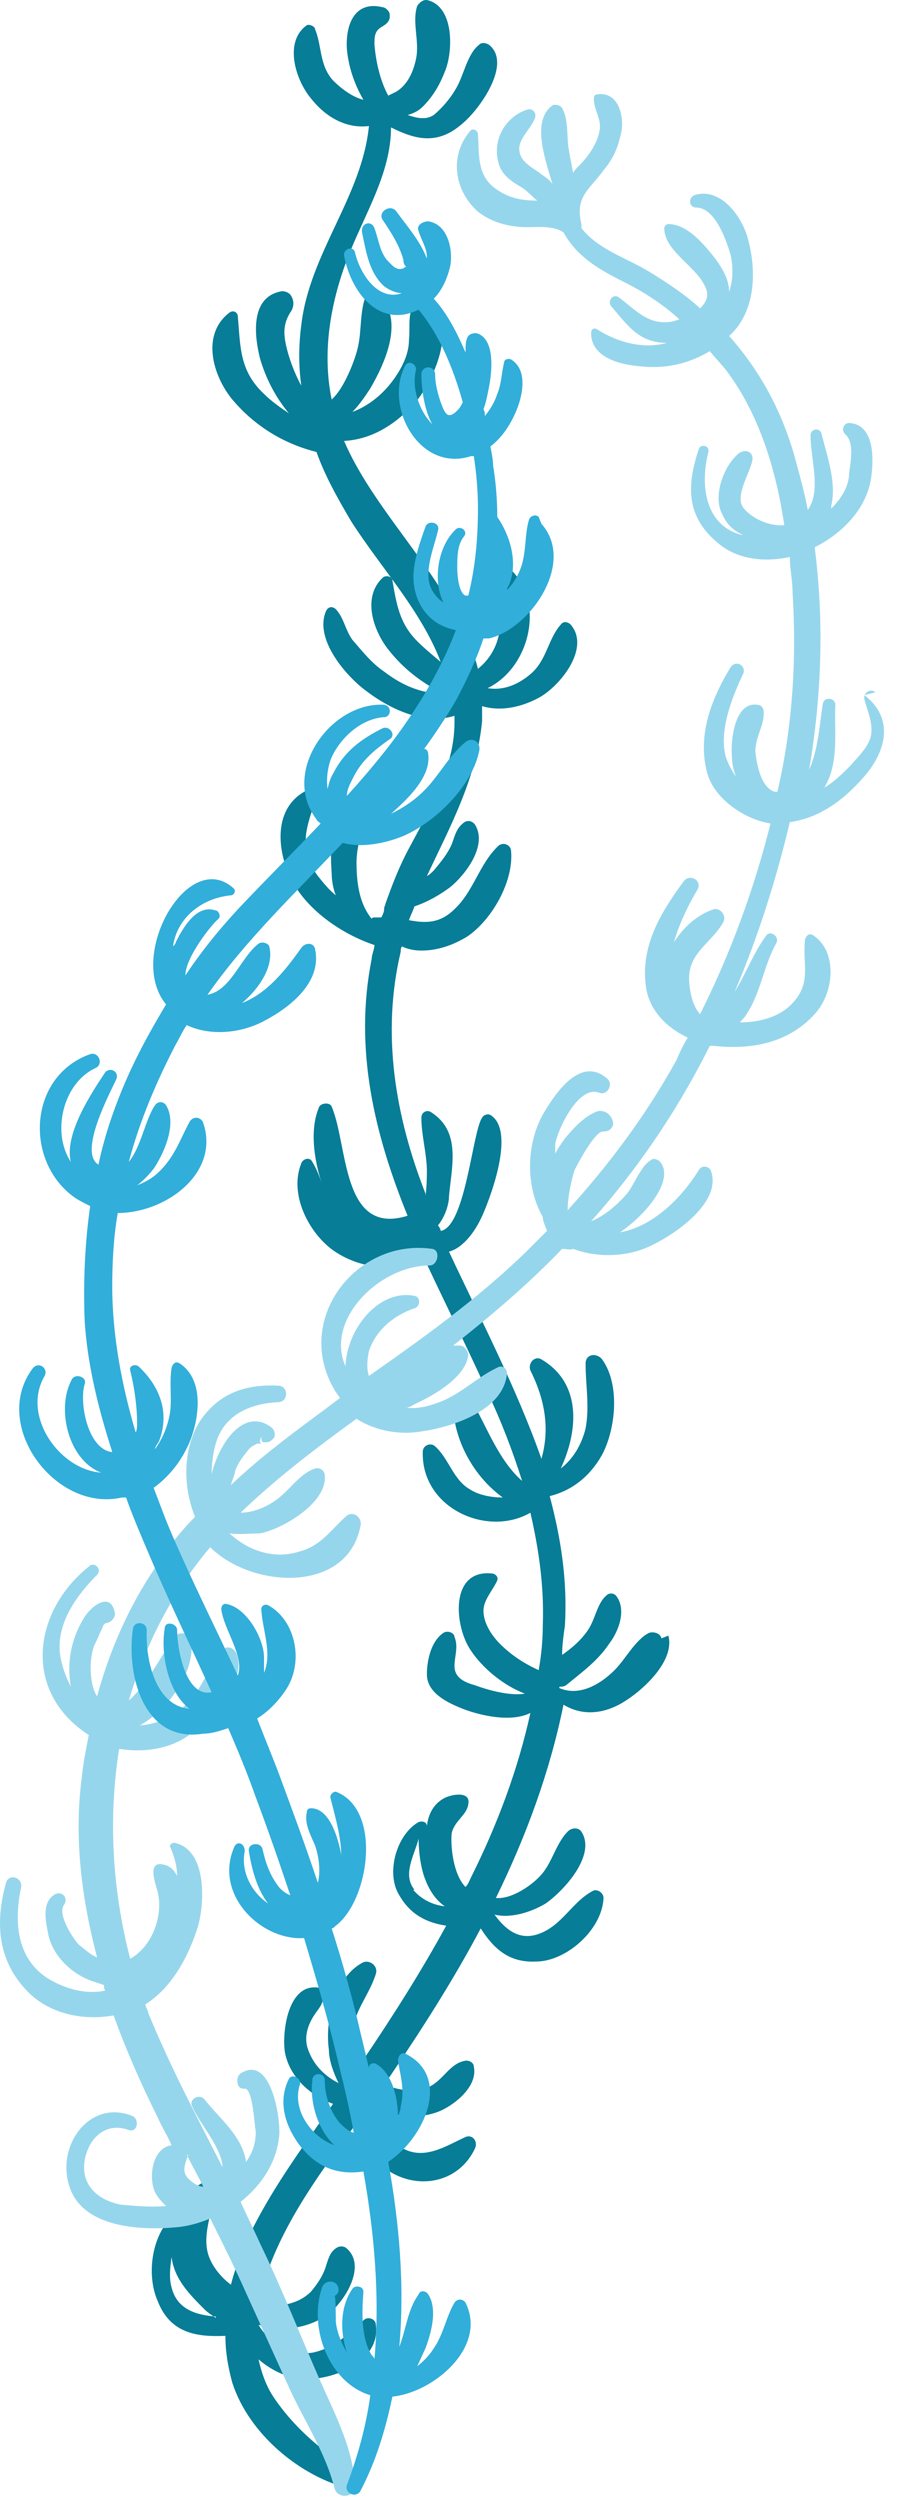
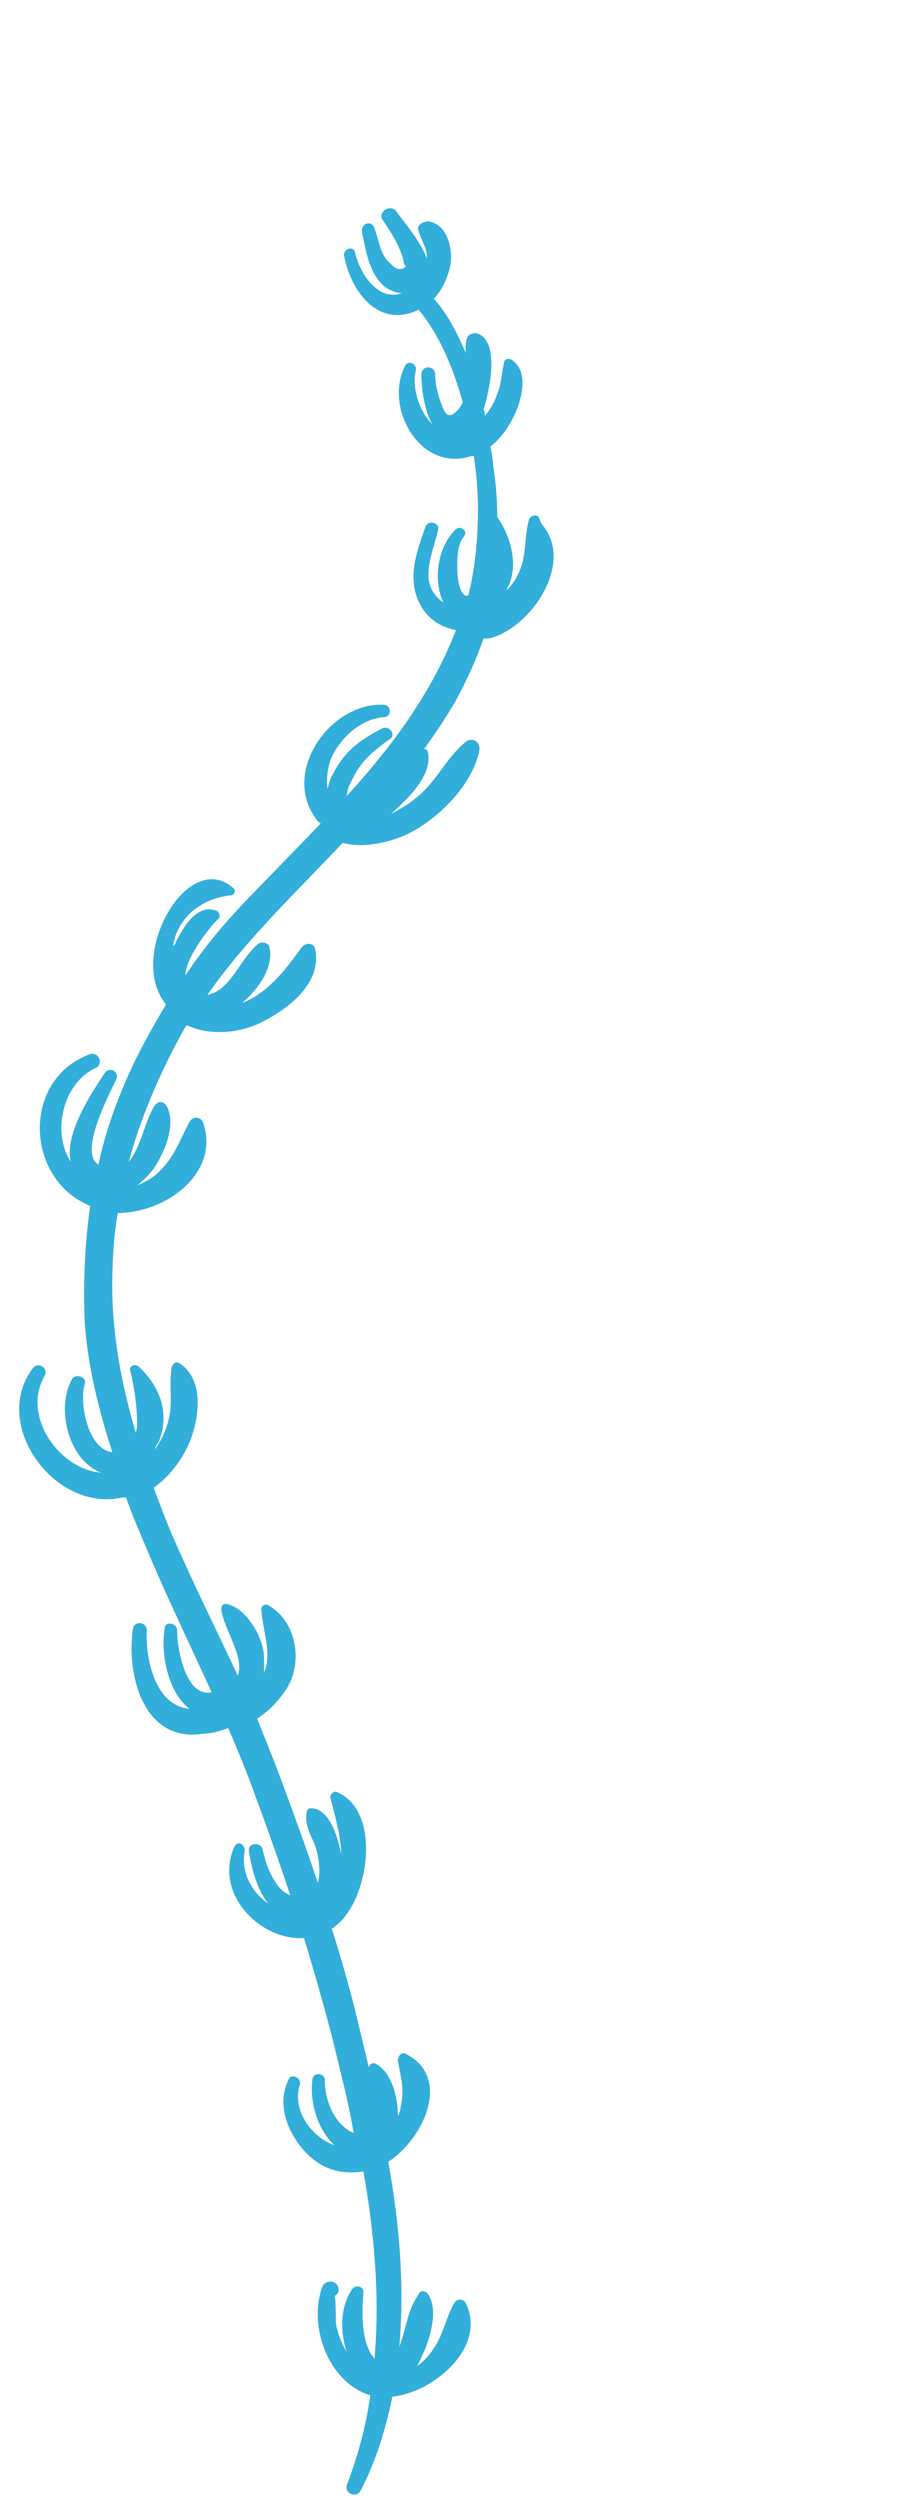
<svg xmlns="http://www.w3.org/2000/svg" width="65" height="181" viewBox="0 0 65 181" fill="none">
-   <path fill-rule="evenodd" clip-rule="evenodd" d="M47.934 118.626C47.834 118.226 47.334 118.126 47.034 118.226C46.034 118.726 45.334 120.126 44.534 120.926C43.434 122.026 41.934 122.826 40.534 122.226C40.534 122.226 40.534 122.226 40.534 122.126C40.734 122.126 40.934 122.126 41.134 121.926C42.234 121.026 43.334 120.226 44.134 119.026C44.834 118.126 45.434 116.526 44.634 115.526C44.434 115.326 44.134 115.326 43.934 115.526C43.234 116.126 43.134 117.326 42.534 118.126C42.034 118.826 41.434 119.326 40.734 119.826C40.734 119.126 40.834 118.426 40.934 117.726C41.134 114.426 40.634 111.326 39.834 108.326C41.434 107.926 42.734 106.926 43.634 105.326C44.634 103.426 44.934 100.226 43.634 98.426C43.234 97.926 42.434 98.026 42.434 98.726C42.434 100.326 42.734 101.826 42.434 103.426C42.134 104.626 41.534 105.626 40.634 106.326C41.934 103.526 42.134 100.126 39.234 98.426C38.734 98.126 38.234 98.726 38.434 99.226C39.534 101.426 39.834 103.526 39.234 105.626C37.434 100.526 34.834 95.526 32.534 90.626C33.634 90.326 34.534 89.026 35.034 87.826C35.634 86.426 37.334 81.826 35.534 80.726C35.334 80.626 35.034 80.726 34.934 80.926C34.234 81.926 33.734 88.826 31.934 89.126C31.934 89.026 31.834 88.826 31.734 88.726C32.234 88.126 32.534 87.226 32.534 86.626C32.734 84.426 33.434 81.926 31.234 80.526C30.934 80.326 30.534 80.526 30.534 80.926C30.534 82.226 30.934 83.526 30.934 84.826C30.934 85.026 30.934 85.826 30.834 86.626V86.426C28.634 80.826 27.634 74.826 29.034 68.926C29.034 68.826 29.034 68.626 29.134 68.526C29.534 68.726 30.034 68.826 30.534 68.826C31.734 68.826 32.834 68.426 33.834 67.826C35.634 66.626 37.234 63.826 37.034 61.626C37.034 61.226 36.534 60.926 36.134 61.226C34.734 62.526 34.334 64.526 32.934 65.826C31.834 66.926 30.734 66.826 29.634 66.626C29.734 66.326 29.934 65.926 30.034 65.626C30.934 65.326 31.834 64.826 32.634 64.226C33.734 63.326 35.334 61.226 34.434 59.726C34.234 59.426 33.834 59.326 33.534 59.626C33.034 60.026 32.934 60.626 32.734 61.126C32.434 61.826 31.934 62.426 31.434 63.026C31.234 63.226 31.134 63.326 30.934 63.426C32.634 59.826 34.534 56.326 34.934 52.226C34.934 51.826 34.934 51.526 34.934 51.126C36.234 51.526 37.734 51.226 39.034 50.526C40.534 49.726 42.734 47.026 41.434 45.326C41.234 45.026 40.834 44.926 40.634 45.226C39.734 46.226 39.634 47.726 38.534 48.726C37.634 49.526 36.534 50.026 35.334 49.826C38.634 48.226 39.734 42.826 36.234 40.626C35.734 40.326 35.034 40.826 35.234 41.426C35.634 42.726 36.234 43.826 36.234 45.126C36.234 46.426 35.634 47.626 34.634 48.426C33.134 42.426 27.334 37.526 24.934 31.926C26.834 31.826 28.534 30.826 29.934 29.326C31.334 27.826 33.434 23.326 30.834 21.926C30.534 21.726 30.134 21.926 29.934 22.126C29.534 22.926 29.734 23.726 29.634 24.626C29.634 25.726 29.034 26.826 28.334 27.726C27.634 28.626 26.634 29.426 25.534 29.826C26.034 29.326 26.434 28.726 26.834 28.126C27.934 26.226 29.334 23.126 27.434 21.326C27.134 21.026 26.534 21.126 26.434 21.626C26.034 22.926 26.234 24.226 25.834 25.526C25.634 26.226 24.934 28.126 24.034 28.926C23.334 25.526 23.934 22.026 25.134 18.826C26.334 15.626 28.334 12.626 28.334 9.226C30.134 10.126 31.734 10.526 33.534 8.926C34.734 7.926 37.034 4.726 35.534 3.326C35.334 3.126 34.934 3.026 34.734 3.226C33.834 3.926 33.634 5.426 33.034 6.426C32.634 7.126 32.034 7.826 31.434 8.326C30.834 8.726 30.134 8.526 29.534 8.326C29.934 8.226 30.334 8.026 30.634 7.726C31.434 6.926 31.934 6.026 32.334 4.926C32.834 3.426 32.834 0.526 31.034 0.026C30.734 -0.074 30.434 0.126 30.234 0.426C29.834 1.626 30.434 3.026 30.134 4.326C29.934 5.226 29.534 6.126 28.734 6.626C28.534 6.726 28.334 6.826 28.134 6.926C27.534 5.826 27.234 4.426 27.134 3.226C27.134 2.726 27.134 2.326 27.534 2.026C27.834 1.826 28.334 1.626 28.234 1.026C28.234 0.826 27.934 0.526 27.734 0.526C25.734 0.026 25.034 1.726 25.134 3.526C25.234 4.726 25.634 6.026 26.334 7.226C25.534 7.026 24.734 6.426 24.134 5.826C23.134 4.726 23.334 3.326 22.834 2.126C22.834 1.926 22.434 1.726 22.234 1.826C20.534 3.026 21.434 5.826 22.534 7.126C23.634 8.526 25.134 9.326 26.734 9.126C26.234 14.226 22.434 18.326 21.834 23.526C21.634 25.026 21.634 26.526 21.834 27.926C21.334 27.026 20.934 25.926 20.734 25.026C20.534 24.126 20.534 23.426 21.034 22.626C21.334 22.226 21.334 21.726 21.034 21.326C20.834 21.126 20.534 21.026 20.234 21.126C18.134 21.626 18.434 24.326 18.834 25.926C19.234 27.326 19.934 28.726 20.934 29.926C20.334 29.526 19.634 29.026 19.134 28.526C17.334 26.826 17.434 25.126 17.234 22.926C17.234 22.626 16.934 22.426 16.634 22.626C14.534 24.226 15.434 27.226 16.834 28.926C18.434 30.826 20.534 32.126 22.934 32.726C23.534 34.426 24.434 36.026 25.434 37.726C27.534 41.026 30.534 44.226 31.934 47.926C31.334 47.426 30.734 46.926 30.234 46.426C28.934 45.126 28.734 43.726 28.434 42.026C28.434 41.726 27.934 41.626 27.734 41.826C26.234 43.226 27.034 45.626 28.134 47.026C29.234 48.426 30.534 49.426 32.134 50.226C30.534 50.226 29.134 49.626 27.834 48.626C26.934 48.026 26.234 47.126 25.534 46.326C25.034 45.626 24.934 44.826 24.434 44.226C24.234 43.926 23.834 43.826 23.634 44.226C22.734 46.226 25.034 48.926 26.534 50.026C28.234 51.326 30.734 52.526 32.934 51.826C32.934 52.026 32.934 52.126 32.934 52.326C32.934 55.526 31.134 58.626 29.634 61.426C28.934 62.726 28.434 64.026 27.934 65.426C27.934 65.526 27.834 65.626 27.834 65.826C27.834 66.026 27.734 66.226 27.634 66.426C27.434 66.426 27.334 66.426 27.134 66.426C27.134 66.426 26.934 66.426 26.934 66.526C26.034 65.426 25.834 63.926 25.834 62.426C25.834 61.126 26.434 59.826 26.134 58.526C26.134 58.226 25.734 58.126 25.434 58.226C23.834 59.026 23.934 61.726 24.034 63.226C24.034 63.726 24.134 64.326 24.334 64.826C23.834 64.426 23.434 63.926 23.034 63.426C21.534 61.426 22.234 59.826 22.934 57.726C23.034 57.326 22.634 57.026 22.234 57.226C19.834 58.426 20.034 61.426 21.034 63.526C22.134 65.826 24.734 67.626 27.134 68.426C27.134 68.726 26.934 69.126 26.934 69.426C25.634 75.926 27.134 82.126 29.534 88.026C24.734 89.526 25.234 82.926 24.034 80.126C23.934 79.826 23.334 79.826 23.134 80.126C22.434 81.726 22.734 83.926 23.334 85.726C23.134 85.126 22.934 84.626 22.634 84.126C22.434 83.726 21.934 83.926 21.834 84.226C20.934 86.426 22.334 89.226 24.134 90.526C26.134 91.926 28.534 92.026 30.834 91.326C32.334 94.526 33.934 97.726 35.334 100.826C36.334 102.926 37.134 105.026 37.834 107.226C36.134 105.726 35.334 103.426 34.134 101.326C33.834 100.726 32.834 101.026 32.834 101.626C32.834 104.226 34.334 106.926 36.434 108.426C35.534 108.426 34.634 108.226 34.034 107.826C32.834 107.126 32.534 105.626 31.534 104.726C31.234 104.426 30.634 104.626 30.634 105.126C30.534 109.226 35.334 111.326 38.434 109.526C39.034 112.126 39.434 114.826 39.334 117.626C39.334 118.726 39.234 119.826 39.034 120.926C37.934 120.426 37.034 119.826 36.234 119.026C35.634 118.426 35.034 117.526 35.034 116.626C35.034 115.826 35.734 115.126 36.034 114.426C36.134 114.126 35.834 113.926 35.634 113.926C32.534 113.626 32.934 117.826 34.134 119.526C34.934 120.726 36.434 122.026 38.034 122.626C36.934 122.826 35.234 122.326 34.434 122.026C33.734 121.826 32.934 121.526 32.934 120.626C32.934 119.926 33.234 119.226 32.934 118.526C32.934 118.226 32.434 118.026 32.134 118.226C31.234 118.826 30.934 120.226 30.934 121.226C30.934 122.626 32.534 123.326 33.534 123.726C34.834 124.226 37.034 124.726 38.434 124.026C37.534 128.126 36.034 132.126 34.134 135.926C34.034 136.126 33.934 136.426 33.734 136.626C32.834 135.726 32.634 133.626 32.734 132.726C32.934 131.826 33.834 131.426 33.934 130.626C34.134 129.626 32.634 129.926 32.134 130.226C31.434 130.626 31.034 131.326 30.934 132.226C30.934 131.926 30.634 131.826 30.334 131.926C28.734 132.826 27.934 135.626 28.934 137.226C29.734 138.626 30.934 139.226 32.334 139.426C30.534 142.726 28.434 146.026 26.334 149.126C26.234 149.326 26.034 149.526 25.934 149.726C25.634 148.926 25.534 148.126 25.534 147.426C25.534 145.726 26.734 144.526 27.234 142.926C27.434 142.326 26.734 141.826 26.234 142.126C24.234 143.226 23.534 146.326 23.834 148.426C23.834 149.126 24.134 150.026 24.534 150.826C23.534 150.326 22.734 149.526 22.334 148.426C22.034 147.626 22.234 146.826 22.634 146.126C23.034 145.426 23.434 145.226 23.434 144.426C23.434 144.226 23.334 144.026 23.134 143.926C20.934 143.526 20.434 146.926 20.634 148.526C20.934 150.326 22.434 151.726 24.134 152.326C22.234 155.026 20.234 157.726 18.634 160.726C17.834 162.226 17.134 163.826 16.734 165.426C15.934 164.826 15.234 163.926 15.034 163.026C14.834 162.126 15.034 161.226 15.234 160.326C15.434 159.526 16.034 159.726 16.634 159.326C16.734 159.326 16.934 159.026 16.834 158.926C16.634 157.426 14.834 157.626 14.034 158.526C13.534 159.126 13.234 159.826 13.134 160.626C12.934 160.326 12.534 160.326 12.334 160.626C10.934 162.126 10.634 164.826 11.434 166.626C12.334 168.926 14.234 169.226 16.334 169.126C16.334 170.326 16.534 171.426 16.834 172.526C18.034 176.226 21.734 179.326 25.434 180.226C26.134 180.426 26.534 179.426 25.934 179.026C23.534 177.726 21.234 175.726 19.734 173.426C19.234 172.626 18.934 171.726 18.734 170.826C19.534 171.526 20.534 172.026 21.534 172.226C23.734 172.526 27.634 171.126 27.234 168.326C27.234 167.926 26.734 167.726 26.434 167.926C25.234 168.926 24.434 169.926 22.734 170.326C21.234 170.626 19.534 169.726 18.734 168.326C20.334 168.826 22.134 168.626 23.534 167.726C24.834 166.926 26.734 164.026 25.034 162.726C24.834 162.626 24.634 162.626 24.434 162.726C23.934 163.026 23.834 163.426 23.634 164.026C23.434 164.726 23.034 165.326 22.534 165.926C21.634 166.826 20.334 167.026 19.134 166.926C19.134 166.726 19.034 166.626 18.834 166.426C18.934 165.826 19.134 165.226 19.334 164.626C20.734 160.626 23.334 157.126 25.834 153.726C26.134 155.026 26.834 156.226 27.934 157.026C30.134 158.626 33.234 158.126 34.434 155.526C34.634 155.026 34.234 154.526 33.734 154.726C32.234 155.426 30.734 156.426 29.134 155.526C28.134 154.926 27.534 153.826 27.234 152.726C27.234 152.726 27.434 152.826 27.534 152.826C28.934 153.326 30.534 153.426 31.934 152.826C33.034 152.326 34.634 151.026 34.334 149.626C34.334 149.326 33.934 149.126 33.634 149.226C32.634 149.426 32.134 150.526 31.234 151.026C30.234 151.626 29.034 151.326 28.034 151.026C27.934 151.026 27.834 151.026 27.734 151.026C27.934 150.726 28.134 150.526 28.334 150.226C30.634 146.826 32.934 143.226 34.834 139.626C35.734 141.026 36.834 142.126 38.834 142.026C41.034 142.026 43.634 139.726 43.734 137.426C43.734 137.026 43.234 136.726 42.934 136.926C41.434 137.726 40.734 139.426 39.034 140.026C37.634 140.526 36.634 139.726 35.834 138.626C37.034 138.926 38.534 138.426 39.534 137.826C40.834 136.926 43.234 134.326 42.134 132.626C41.934 132.326 41.534 132.326 41.234 132.526C40.334 133.326 40.034 134.826 39.234 135.726C38.634 136.426 37.134 137.526 35.934 137.426C38.134 132.926 39.834 128.326 40.834 123.426C42.134 124.226 43.634 124.126 45.034 123.326C46.434 122.526 48.934 120.326 48.434 118.426L47.934 118.626ZM15.634 167.726C14.234 167.626 12.834 167.226 12.434 165.626C12.234 164.926 12.334 164.126 12.434 163.426C12.634 165.026 13.734 166.126 14.834 167.226C15.034 167.426 15.334 167.626 15.634 167.826V167.726ZM30.034 136.826C29.134 135.726 30.034 134.326 30.334 133.126C30.334 134.226 30.534 135.426 30.834 136.126C31.134 136.926 31.634 137.626 32.234 138.026C31.334 137.926 30.534 137.526 29.934 136.826H30.034Z" fill="#077D97" />
-   <path fill-rule="evenodd" clip-rule="evenodd" d="M63.434 50.126C63.134 49.826 62.534 50.126 62.634 50.626C62.834 51.426 63.234 52.226 63.134 53.126C63.034 54.026 62.134 54.826 61.634 55.426C61.034 56.026 60.434 56.626 59.734 57.026C60.834 55.226 60.434 52.926 60.534 51.026C60.534 50.526 59.734 50.426 59.634 50.926C59.434 51.926 59.334 54.226 58.634 55.726C59.534 50.426 59.734 45.026 59.034 39.626C61.034 38.626 62.834 36.826 63.134 34.526C63.334 33.126 63.334 30.726 61.534 30.626C61.134 30.626 60.934 31.126 61.234 31.426C61.934 32.026 61.634 33.426 61.534 34.226C61.534 35.226 60.934 36.126 60.234 36.826C60.234 36.826 60.234 36.726 60.234 36.626C60.634 34.926 59.934 33.026 59.534 31.426C59.434 30.926 58.734 31.026 58.734 31.526C58.734 33.226 59.534 35.526 58.534 36.926C58.334 35.826 58.034 34.726 57.734 33.626C56.834 30.126 55.234 27.026 52.834 24.326C54.734 22.626 54.834 19.726 54.234 17.426C53.834 15.726 52.234 13.526 50.334 14.126C49.834 14.326 49.934 15.026 50.434 15.026C51.834 15.026 52.634 17.426 52.934 18.426C53.134 19.326 53.134 20.226 52.834 21.126C52.834 20.226 52.334 19.426 51.834 18.726C51.034 17.726 49.834 16.226 48.434 16.226C48.234 16.226 48.134 16.426 48.134 16.526C48.134 18.126 50.334 19.226 51.034 20.626C51.434 21.326 51.234 21.826 50.734 22.326C49.634 21.326 48.434 20.526 47.134 19.726C45.334 18.626 43.434 18.126 42.134 16.526C42.134 16.526 42.134 16.326 42.134 16.226C41.634 14.226 42.734 13.726 43.734 12.326C44.334 11.626 44.734 10.826 44.934 9.926C45.334 8.726 44.934 6.626 43.334 6.826C43.134 6.826 43.034 6.926 43.034 7.126C43.034 8.026 43.634 8.626 43.434 9.526C43.234 10.526 42.534 11.426 41.934 12.026C41.734 12.226 41.634 12.326 41.534 12.526C41.434 12.026 41.334 11.526 41.234 10.926C41.034 9.926 41.234 8.726 40.734 7.826C40.634 7.626 40.234 7.526 40.034 7.626C38.534 8.726 39.434 11.326 40.034 13.326C39.834 13.026 39.534 12.826 39.234 12.626C38.634 12.126 37.534 11.726 37.634 10.626C37.734 9.926 38.434 9.326 38.734 8.626C38.934 8.226 38.634 7.826 38.234 7.926C36.634 8.426 35.634 10.126 36.134 11.826C36.334 12.626 37.034 13.126 37.734 13.526C38.234 13.826 38.534 14.226 38.934 14.526C37.734 14.526 36.734 14.326 35.734 13.526C34.534 12.526 34.734 11.026 34.634 9.726C34.634 9.426 34.234 9.226 34.034 9.526C32.534 11.326 32.934 13.826 34.634 15.326C35.534 16.026 36.534 16.326 37.634 16.426C38.634 16.526 39.934 16.226 40.834 16.826C41.834 18.626 43.434 19.526 45.234 20.426C46.634 21.126 48.034 22.026 49.234 23.126C48.934 23.226 48.634 23.326 48.334 23.326C46.834 23.426 45.934 22.326 44.834 21.526C44.434 21.226 43.934 21.826 44.334 22.226C45.534 23.626 46.334 24.826 48.334 24.826C46.534 25.326 44.634 24.726 43.234 23.826C43.034 23.726 42.834 23.826 42.834 24.126C42.834 25.926 45.034 26.426 46.434 26.526C48.234 26.726 49.934 26.326 51.434 25.426C51.834 25.926 52.234 26.326 52.634 26.826C55.034 30.026 56.234 34.026 56.834 38.026C55.734 38.126 54.434 37.526 53.834 36.726C53.234 35.826 54.434 34.126 54.534 33.226C54.534 32.626 53.934 32.526 53.534 32.826C52.434 33.726 51.634 35.926 52.334 37.226C52.634 37.926 53.134 38.426 53.834 38.726C53.834 38.726 53.834 38.726 53.734 38.726C51.034 38.026 50.734 35.026 51.334 32.726C51.434 32.226 50.734 32.126 50.634 32.526C49.734 35.226 49.734 37.426 52.034 39.326C53.434 40.526 55.434 40.726 57.234 40.326C57.234 41.226 57.434 42.026 57.434 42.926C57.734 47.726 57.434 52.626 56.334 57.326C56.334 57.326 56.234 57.326 56.134 57.326C55.134 57.026 54.834 55.326 54.734 54.426C54.734 53.326 55.434 52.426 55.334 51.526C55.334 51.226 55.134 51.026 54.834 51.026C53.234 50.826 52.934 53.626 53.034 54.726C53.034 55.226 53.134 55.726 53.334 56.226C53.034 55.826 52.834 55.426 52.634 54.926C52.034 53.026 53.034 50.526 53.834 48.826C54.134 48.226 53.334 47.726 52.934 48.326C51.534 50.626 50.534 53.226 51.234 55.926C51.734 57.826 53.934 59.326 55.834 59.626C54.634 64.426 52.934 69.026 50.734 73.426C50.134 72.826 49.934 71.526 49.934 70.826C49.934 68.926 51.634 68.226 52.434 66.726C52.634 66.326 52.234 65.726 51.734 65.826C50.534 66.226 49.534 67.126 48.834 68.226C49.234 66.826 49.934 65.426 50.534 64.426C50.934 63.726 49.934 63.226 49.534 63.826C47.834 66.126 46.334 68.626 46.834 71.626C47.134 73.226 48.334 74.426 49.834 75.126C49.534 75.626 49.234 76.226 49.034 76.726C46.834 80.726 44.134 84.326 41.134 87.626C41.134 86.626 41.434 85.326 41.634 84.726C41.834 84.326 43.134 81.826 43.734 81.926C44.134 81.926 44.334 81.726 44.434 81.426C44.434 80.726 43.734 80.226 43.134 80.526C42.234 80.926 41.534 81.726 40.934 82.426C40.734 82.726 40.434 83.126 40.234 83.526C40.234 83.326 40.234 83.026 40.234 82.826C40.434 81.726 41.934 78.526 43.434 79.126C44.034 79.326 44.434 78.526 44.034 78.126C42.134 76.426 40.334 79.026 39.434 80.526C38.134 82.726 38.034 85.826 39.334 88.126C39.334 88.426 39.534 88.826 39.634 89.126C39.134 89.626 38.634 90.126 38.134 90.626C34.634 94.026 30.734 96.826 26.734 99.626C26.534 99.026 26.634 98.326 26.734 97.826C27.234 96.326 28.534 95.226 30.034 94.726C30.434 94.626 30.534 93.926 30.034 93.826C27.434 93.326 25.134 96.226 25.034 98.926C23.534 95.526 27.534 91.626 31.134 91.626C31.734 91.626 31.934 90.526 31.334 90.426C25.834 89.626 21.234 95.526 24.234 100.626C24.334 100.826 24.534 101.026 24.634 101.226C24.234 101.526 23.834 101.826 23.434 102.126C21.134 103.826 18.834 105.526 16.734 107.526C16.834 107.126 17.034 106.726 17.034 106.526C17.234 105.926 17.634 105.426 18.034 104.926C18.234 104.726 18.434 104.626 18.634 104.526C18.734 104.526 18.834 104.526 18.934 104.526C18.934 104.526 18.734 104.426 18.934 104.026C18.934 104.226 18.934 104.426 19.134 104.426C19.134 104.426 19.134 104.426 19.234 104.426C19.434 104.426 19.534 104.426 19.734 104.226C20.034 104.026 19.934 103.526 19.634 103.326C17.734 101.926 15.934 104.326 15.334 106.726C15.334 106.026 15.434 105.226 15.634 104.526C16.234 102.426 18.134 101.626 20.134 101.526C20.934 101.526 20.934 100.326 20.134 100.326C17.834 100.226 15.934 100.826 14.534 102.826C13.234 104.826 13.234 107.626 14.134 109.826C13.034 110.926 12.034 112.226 11.234 113.526C9.334 116.326 7.934 119.526 7.034 122.826C6.434 121.926 6.434 119.826 6.934 118.926C7.134 118.526 7.234 118.226 7.434 117.826C7.434 117.726 7.534 117.626 7.634 117.526C7.934 117.526 8.334 117.226 8.334 116.826C8.034 115.126 6.534 116.326 6.034 117.226C5.134 118.726 4.834 120.426 5.134 122.126C4.734 121.326 4.434 120.526 4.334 119.626C4.134 117.426 5.634 115.426 7.034 114.026C7.434 113.626 6.834 113.026 6.434 113.426C2.334 116.726 1.634 122.526 6.434 125.626C6.234 126.626 6.034 127.626 5.934 128.626C5.334 133.126 5.934 137.526 7.034 141.726C6.534 141.526 6.134 141.126 5.734 140.826C5.334 140.426 4.134 138.626 4.634 137.926C4.934 137.526 4.634 136.926 4.034 137.126C2.934 137.726 3.334 139.226 3.534 140.226C3.934 141.726 5.234 142.926 6.634 143.426C6.934 143.526 7.234 143.626 7.534 143.726C7.534 143.826 7.534 144.026 7.634 144.126C6.234 144.426 4.734 144.026 3.434 143.226C1.134 141.726 1.034 139.026 1.534 136.626C1.634 135.926 0.634 135.626 0.434 136.326C-0.366 139.226 -0.166 141.926 1.934 144.126C3.534 145.826 6.034 146.326 8.234 145.926C9.134 148.426 10.234 150.926 11.434 153.326C11.734 154.026 12.134 154.626 12.434 155.326C11.034 155.526 10.734 157.626 11.234 158.726C11.434 159.126 11.734 159.426 12.034 159.726C10.934 159.826 9.834 159.726 8.734 159.626C7.234 159.326 5.834 158.326 6.134 156.426C6.434 154.726 7.734 153.626 9.334 154.226C9.934 154.426 10.134 153.526 9.634 153.226C6.534 151.926 4.034 155.326 5.034 158.326C6.034 161.426 10.534 161.526 13.134 161.226C13.834 161.126 14.534 160.926 15.234 160.626C16.134 162.426 17.034 164.226 17.834 166.026C18.834 168.226 19.834 170.426 20.834 172.626C21.934 175.126 23.534 177.426 24.234 180.126C24.434 181.026 25.834 180.826 25.734 179.926C25.534 177.126 24.234 174.726 23.134 172.226C21.734 169.026 20.434 165.726 18.934 162.626C18.434 161.526 17.934 160.526 17.434 159.426C18.934 158.226 20.034 156.626 20.234 154.626C20.334 153.326 19.634 148.726 17.434 150.126C17.034 150.426 17.134 151.326 17.734 151.226C18.334 151.226 18.434 153.926 18.534 154.326C18.534 155.126 18.334 155.826 17.834 156.526C17.534 154.626 15.934 153.426 14.834 152.026C14.434 151.526 13.634 152.026 13.934 152.526C14.434 153.726 16.034 155.426 16.134 156.926C14.234 153.226 12.334 149.626 10.734 145.726C10.734 145.526 10.534 145.326 10.534 145.126C12.434 143.926 13.634 141.726 14.334 139.526C14.834 137.826 15.034 133.926 12.634 133.426C12.434 133.426 12.234 133.626 12.334 133.726C12.634 134.426 12.834 135.126 12.834 135.826C12.634 135.426 12.334 135.126 11.934 135.026C10.534 134.626 11.334 136.526 11.434 137.026C11.834 138.726 11.034 140.926 9.434 141.826C8.134 136.826 7.834 131.626 8.634 126.626C10.434 126.926 12.434 126.626 13.834 125.526C15.334 124.426 17.934 121.726 17.134 119.726C16.934 119.326 16.534 119.126 16.134 119.426C15.234 120.426 14.834 121.826 13.934 122.926C12.834 124.226 11.534 124.826 10.134 124.926C12.134 123.826 14.234 121.026 13.834 118.726C13.834 118.226 13.034 118.126 12.734 118.426C12.034 119.226 10.734 121.926 9.334 123.126C10.534 119.126 12.434 115.326 15.234 112.026C18.234 115.026 25.234 115.426 26.134 110.426C26.234 109.826 25.534 109.326 25.034 109.826C23.934 110.826 23.234 111.926 21.734 112.326C19.934 112.926 18.034 112.326 16.634 111.026C17.334 111.126 18.134 111.026 18.834 111.026C20.434 110.726 23.734 108.826 23.534 106.826C23.534 106.526 23.234 106.226 22.834 106.326C21.634 106.726 20.934 108.026 19.834 108.726C19.234 109.126 18.334 109.526 17.434 109.526C20.034 107.026 22.934 104.826 25.834 102.726C27.234 103.626 29.034 103.926 30.634 103.626C32.734 103.326 36.534 102.126 36.734 99.426C36.734 99.026 36.334 98.826 36.034 99.026C34.534 99.726 33.434 100.926 31.834 101.526C31.034 101.826 30.234 102.026 29.434 101.926C29.634 101.926 29.934 101.726 30.134 101.626C31.434 101.026 33.734 99.726 33.934 98.126C33.934 97.826 33.634 97.426 33.334 97.426C33.134 97.426 33.034 97.426 32.834 97.426C35.634 95.226 38.234 93.026 40.734 90.426C41.034 90.426 41.334 90.526 41.534 90.426C43.134 91.026 45.034 91.026 46.634 90.426C48.434 89.726 52.334 87.226 51.534 84.826C51.434 84.426 50.834 84.326 50.634 84.726C49.334 86.826 47.234 88.826 44.934 89.226C47.234 87.626 48.934 85.126 47.734 84.026C47.534 83.926 47.334 83.826 47.134 84.026C46.434 84.426 45.934 85.826 45.434 86.426C44.734 87.226 43.834 88.026 42.834 88.426C46.234 84.626 49.134 80.326 51.434 75.726C51.434 75.726 51.634 75.726 51.734 75.726C54.434 76.026 57.134 75.526 59.034 73.426C60.434 71.926 60.734 68.926 58.934 67.726C58.634 67.526 58.434 67.726 58.334 68.026C58.134 69.826 58.834 71.126 57.434 72.626C56.534 73.626 55.034 74.026 53.634 74.026C53.734 73.826 53.934 73.726 54.034 73.526C55.134 71.926 55.334 69.926 56.234 68.326C56.534 67.826 55.834 67.326 55.534 67.726C54.634 68.926 54.034 70.526 53.234 71.826C54.934 67.826 56.234 63.726 57.234 59.526C59.334 59.226 61.034 58.026 62.534 56.326C64.234 54.426 64.834 52.026 62.634 50.326L63.434 50.126ZM13.534 156.026C13.934 156.826 14.334 157.526 14.734 158.326C14.334 158.326 13.934 158.026 13.634 157.726C13.134 157.226 13.434 156.626 13.634 156.026H13.534Z" fill="#96D6EC" />
  <path fill-rule="evenodd" clip-rule="evenodd" d="M39.034 37.426C38.834 37.226 38.434 37.326 38.334 37.626C38.034 38.626 38.134 39.726 37.834 40.826C37.634 41.526 37.234 42.226 36.734 42.726C36.734 42.526 36.934 42.326 36.934 42.226C37.534 40.626 36.934 38.726 36.034 37.426C36.034 36.226 35.934 34.926 35.734 33.726C35.734 33.326 35.634 32.826 35.534 32.326C36.334 31.726 36.934 30.826 37.334 29.926C37.834 28.826 38.334 26.826 37.034 26.026C36.834 25.926 36.534 26.026 36.534 26.226C36.334 27.026 36.334 27.826 36.034 28.526C35.834 29.126 35.534 29.626 35.134 30.126C35.134 29.926 35.134 29.826 35.034 29.626C35.234 29.126 35.334 28.526 35.434 28.026C35.634 27.026 35.934 24.526 34.534 24.126C34.334 24.126 34.134 24.126 33.934 24.326C33.734 24.626 33.734 25.026 33.734 25.526C33.134 24.126 32.434 22.726 31.434 21.626C32.034 21.026 32.434 20.126 32.634 19.226C32.834 18.026 32.434 16.226 31.034 16.026C30.634 16.026 30.134 16.326 30.334 16.726C30.534 17.426 30.934 17.926 30.934 18.626C30.934 18.626 30.934 18.626 30.934 18.726C30.434 17.426 29.534 16.426 28.734 15.326C28.334 14.726 27.334 15.326 27.734 15.926C28.334 16.826 28.934 17.726 29.234 18.826C29.234 18.926 29.234 19.126 29.434 19.326C29.434 19.326 29.334 19.326 29.234 19.426C28.734 19.626 28.434 19.226 28.134 18.926C27.534 18.326 27.434 17.326 27.134 16.526C26.934 15.926 26.134 16.126 26.234 16.826C26.534 18.226 26.734 19.726 27.834 20.726C28.234 21.026 28.734 21.226 29.134 21.226C27.434 21.826 26.134 19.926 25.734 18.326C25.634 17.726 24.834 18.026 24.934 18.526C25.434 21.126 27.434 23.826 30.334 22.426C31.834 24.226 32.834 26.626 33.534 29.126C33.434 29.326 33.334 29.526 33.134 29.726C32.434 30.426 32.234 29.926 31.934 29.126C31.734 28.526 31.534 27.826 31.534 27.126C31.534 26.426 30.534 26.426 30.534 27.126C30.534 28.026 30.734 29.726 31.334 30.726C30.334 29.726 29.834 28.026 30.134 26.826C30.234 26.326 29.534 26.026 29.334 26.526C27.834 29.526 30.434 34.226 34.134 33.026C34.134 33.026 34.234 33.026 34.334 33.026C34.534 34.326 34.634 35.626 34.634 36.826C34.634 39.026 34.434 41.126 33.934 43.126C33.934 43.126 33.834 43.126 33.734 43.126C33.234 42.926 33.134 41.626 33.134 41.126C33.134 40.326 33.134 39.426 33.634 38.826C33.934 38.426 33.334 38.026 33.034 38.326C31.734 39.526 31.334 42.026 32.134 43.626C31.834 43.426 31.634 43.226 31.434 42.926C30.534 41.726 31.434 39.726 31.734 38.426C31.934 37.826 31.034 37.626 30.834 38.126C30.134 40.126 29.434 42.026 30.534 43.926C31.134 44.926 32.034 45.426 33.034 45.626C31.934 48.526 30.234 51.326 28.334 53.826C27.334 55.126 26.234 56.426 25.134 57.626C25.134 57.126 25.434 56.626 25.634 56.226C26.234 55.026 27.234 54.226 28.234 53.526C28.734 53.226 28.234 52.526 27.734 52.726C26.134 53.526 24.934 54.426 24.134 56.026C23.934 56.326 23.834 56.726 23.734 57.126C23.634 56.426 23.734 55.526 24.034 54.826C24.734 53.326 26.234 52.026 27.834 51.926C28.334 51.926 28.434 51.126 27.834 51.026C23.934 50.826 20.334 55.926 22.934 59.326C22.934 59.426 23.134 59.526 23.234 59.626C21.334 61.626 19.334 63.626 17.434 65.626C15.934 67.226 14.634 68.826 13.434 70.626C13.434 69.326 15.334 66.926 15.834 66.526C16.034 66.326 15.834 65.926 15.634 65.926C14.234 65.426 13.234 67.226 12.734 68.226C12.734 68.326 12.634 68.426 12.534 68.526C12.834 66.426 14.634 65.026 16.734 64.826C16.934 64.826 17.134 64.526 16.934 64.326C13.634 61.326 9.134 69.226 12.034 72.726C10.834 74.726 9.734 76.726 8.834 78.926C8.134 80.626 7.534 82.426 7.134 84.326C5.634 83.426 8.034 79.026 8.434 78.126C8.634 77.626 8.034 77.226 7.634 77.626C6.634 79.126 4.634 82.126 5.134 84.126C3.734 82.026 4.534 78.426 6.934 77.326C7.534 77.026 7.134 76.126 6.534 76.326C2.034 77.926 1.734 84.126 5.434 86.726C5.734 86.926 6.134 87.126 6.534 87.326C6.134 90.126 6.034 92.926 6.134 95.626C6.334 98.826 7.134 102.026 8.134 105.126C8.134 105.126 8.134 105.126 8.034 105.126C6.334 104.826 5.734 101.526 6.134 100.226C6.334 99.726 5.534 99.426 5.234 99.826C4.034 101.926 4.934 105.726 7.334 106.626C4.334 106.426 1.534 102.526 3.234 99.626C3.534 99.026 2.734 98.526 2.334 99.126C-0.666 103.226 4.034 109.526 8.834 108.426C8.934 108.426 9.034 108.426 9.134 108.426C9.634 109.826 10.234 111.226 10.834 112.626C12.234 115.926 13.834 119.226 15.334 122.526C13.434 122.926 12.834 119.326 12.834 118.026C12.834 117.526 11.934 117.326 11.934 117.926C11.634 119.626 12.134 122.526 13.734 123.726C11.334 123.526 10.534 120.326 10.634 118.026C10.634 117.426 9.734 117.326 9.634 117.926C9.134 121.326 10.434 126.226 14.734 125.526C15.334 125.526 15.934 125.326 16.534 125.126C17.234 126.726 17.934 128.426 18.534 130.126C19.434 132.526 20.234 134.826 21.034 137.226C20.734 137.126 20.334 136.826 20.134 136.526C19.534 135.726 19.234 134.826 19.034 133.926C18.934 133.326 17.934 133.426 18.034 134.026C18.234 135.326 18.634 136.826 19.434 137.826C18.234 137.026 17.434 135.526 17.734 134.026C17.734 133.426 17.134 133.226 16.934 133.826C15.534 137.226 18.934 140.526 22.034 140.326C22.934 143.326 23.834 146.426 24.534 149.426C24.934 151.026 25.334 152.726 25.634 154.426C25.234 154.326 24.834 153.926 24.634 153.726C23.934 152.926 23.534 151.726 23.534 150.626C23.534 150.026 22.634 150.026 22.634 150.626C22.434 152.226 23.034 154.226 24.234 155.326C22.534 154.726 21.134 152.726 21.734 150.926C21.834 150.426 21.134 150.126 20.934 150.526C20.134 152.126 20.634 153.826 21.634 155.226C22.834 156.826 24.334 157.526 26.334 157.226C27.134 161.726 27.534 166.326 27.134 170.826C27.134 170.726 27.034 170.626 26.934 170.526C26.134 169.226 26.234 167.326 26.334 165.926C26.334 165.526 25.734 165.426 25.534 165.726C24.634 167.026 24.634 168.826 25.134 170.326C24.734 169.626 24.434 168.926 24.334 168.126C24.334 167.926 24.334 166.126 24.234 166.226C24.334 166.226 24.534 166.026 24.534 165.826C24.534 165.026 23.534 165.026 23.334 165.626C22.334 168.526 23.834 172.526 26.834 173.426C26.534 175.626 25.934 177.826 25.134 179.926C24.934 180.526 25.834 180.926 26.134 180.326C27.234 178.226 27.934 175.926 28.434 173.526C31.434 173.226 35.334 169.926 33.734 166.726C33.534 166.426 33.134 166.426 32.934 166.726C32.334 167.726 32.134 169.026 31.434 170.026C31.134 170.526 30.634 171.026 30.234 171.326C30.434 170.926 30.634 170.426 30.834 170.026C31.234 168.926 31.734 167.226 31.034 166.126C30.834 165.826 30.434 165.826 30.334 166.126C29.534 167.226 29.434 168.626 28.934 169.926C29.334 165.526 28.934 160.926 28.134 156.526C30.734 154.826 32.734 150.426 29.434 148.726C29.134 148.526 28.834 148.826 28.834 149.226C29.034 150.326 29.334 151.326 29.034 152.526C29.034 152.726 28.934 153.026 28.834 153.226C28.834 151.726 28.334 150.026 27.234 149.426C27.034 149.326 26.734 149.426 26.734 149.726C26.534 148.926 26.334 148.026 26.134 147.226C25.534 144.626 24.834 142.126 24.034 139.626C24.134 139.626 24.234 139.526 24.334 139.426C26.734 137.626 27.734 131.026 24.334 129.726C24.134 129.726 23.934 129.926 23.934 130.126C24.334 131.726 24.734 133.026 24.734 134.526V134.326C24.534 133.226 23.934 130.926 22.534 130.926C22.334 130.926 22.234 131.026 22.234 131.226C22.034 132.026 22.534 132.926 22.834 133.626C23.134 134.526 23.234 135.526 23.034 136.326C22.134 133.626 21.134 130.926 20.134 128.226C19.634 126.926 19.134 125.726 18.634 124.426C19.434 123.926 20.134 123.226 20.734 122.326C22.034 120.326 21.434 117.326 19.434 116.226C19.234 116.126 18.934 116.226 18.934 116.526C19.034 118.126 19.734 119.626 19.134 121.126C19.134 120.826 19.134 120.426 19.134 120.026C19.134 118.626 17.834 116.326 16.334 116.126C16.134 116.126 16.034 116.326 16.034 116.526C16.234 118.026 17.734 119.926 17.234 121.326C15.734 118.126 14.134 114.926 12.734 111.726C12.134 110.426 11.634 109.026 11.134 107.726C12.234 106.926 13.134 105.826 13.734 104.426C14.434 102.726 14.834 99.926 13.034 98.726C12.734 98.526 12.534 98.726 12.434 99.026C12.234 100.326 12.534 101.526 12.234 102.726C12.034 103.526 11.734 104.226 11.234 104.926C11.234 104.726 11.434 104.526 11.534 104.326C12.334 102.226 11.534 100.326 10.034 98.926C9.734 98.726 9.334 98.926 9.434 99.226C9.734 100.426 9.934 101.826 9.934 103.026C9.934 103.226 9.934 103.526 9.834 103.726C8.834 100.326 8.134 96.726 8.134 93.126C8.134 91.326 8.234 89.526 8.534 87.826C12.034 87.826 15.934 84.926 14.734 81.326C14.634 80.926 14.034 80.726 13.734 81.226C13.034 82.526 12.634 83.826 11.434 84.926C11.034 85.326 10.434 85.626 9.934 85.826C10.334 85.526 10.734 85.126 11.134 84.626C11.934 83.426 12.834 81.326 12.034 80.026C11.834 79.726 11.434 79.726 11.234 80.026C10.534 81.026 10.234 83.026 9.334 84.126C10.134 81.126 11.334 78.326 12.734 75.626C13.034 75.126 13.234 74.626 13.534 74.226C15.234 75.026 17.434 74.826 19.134 73.926C21.034 72.926 23.334 71.126 22.834 68.726C22.734 68.226 22.134 68.226 21.834 68.626C20.634 70.326 19.334 71.926 17.534 72.626C18.734 71.626 19.834 70.026 19.534 68.626C19.534 68.326 19.034 68.126 18.734 68.326C17.434 69.326 16.734 71.726 15.034 72.026C17.834 68.026 21.434 64.626 24.834 61.026C26.234 61.426 28.034 61.026 29.234 60.526C31.534 59.526 34.234 56.926 34.734 54.326C34.834 53.726 34.234 53.326 33.734 53.726C32.634 54.626 31.934 55.926 31.034 56.926C30.234 57.826 29.334 58.426 28.334 58.926C29.434 57.926 31.234 56.326 31.034 54.626C31.034 54.426 30.934 54.226 30.734 54.226C31.534 53.126 32.334 51.926 33.034 50.726C33.834 49.226 34.534 47.726 35.034 46.226C35.134 46.226 35.334 46.226 35.434 46.226C38.434 45.526 41.734 40.726 39.234 37.926L39.034 37.426Z" fill="#31AEDA" />
</svg>